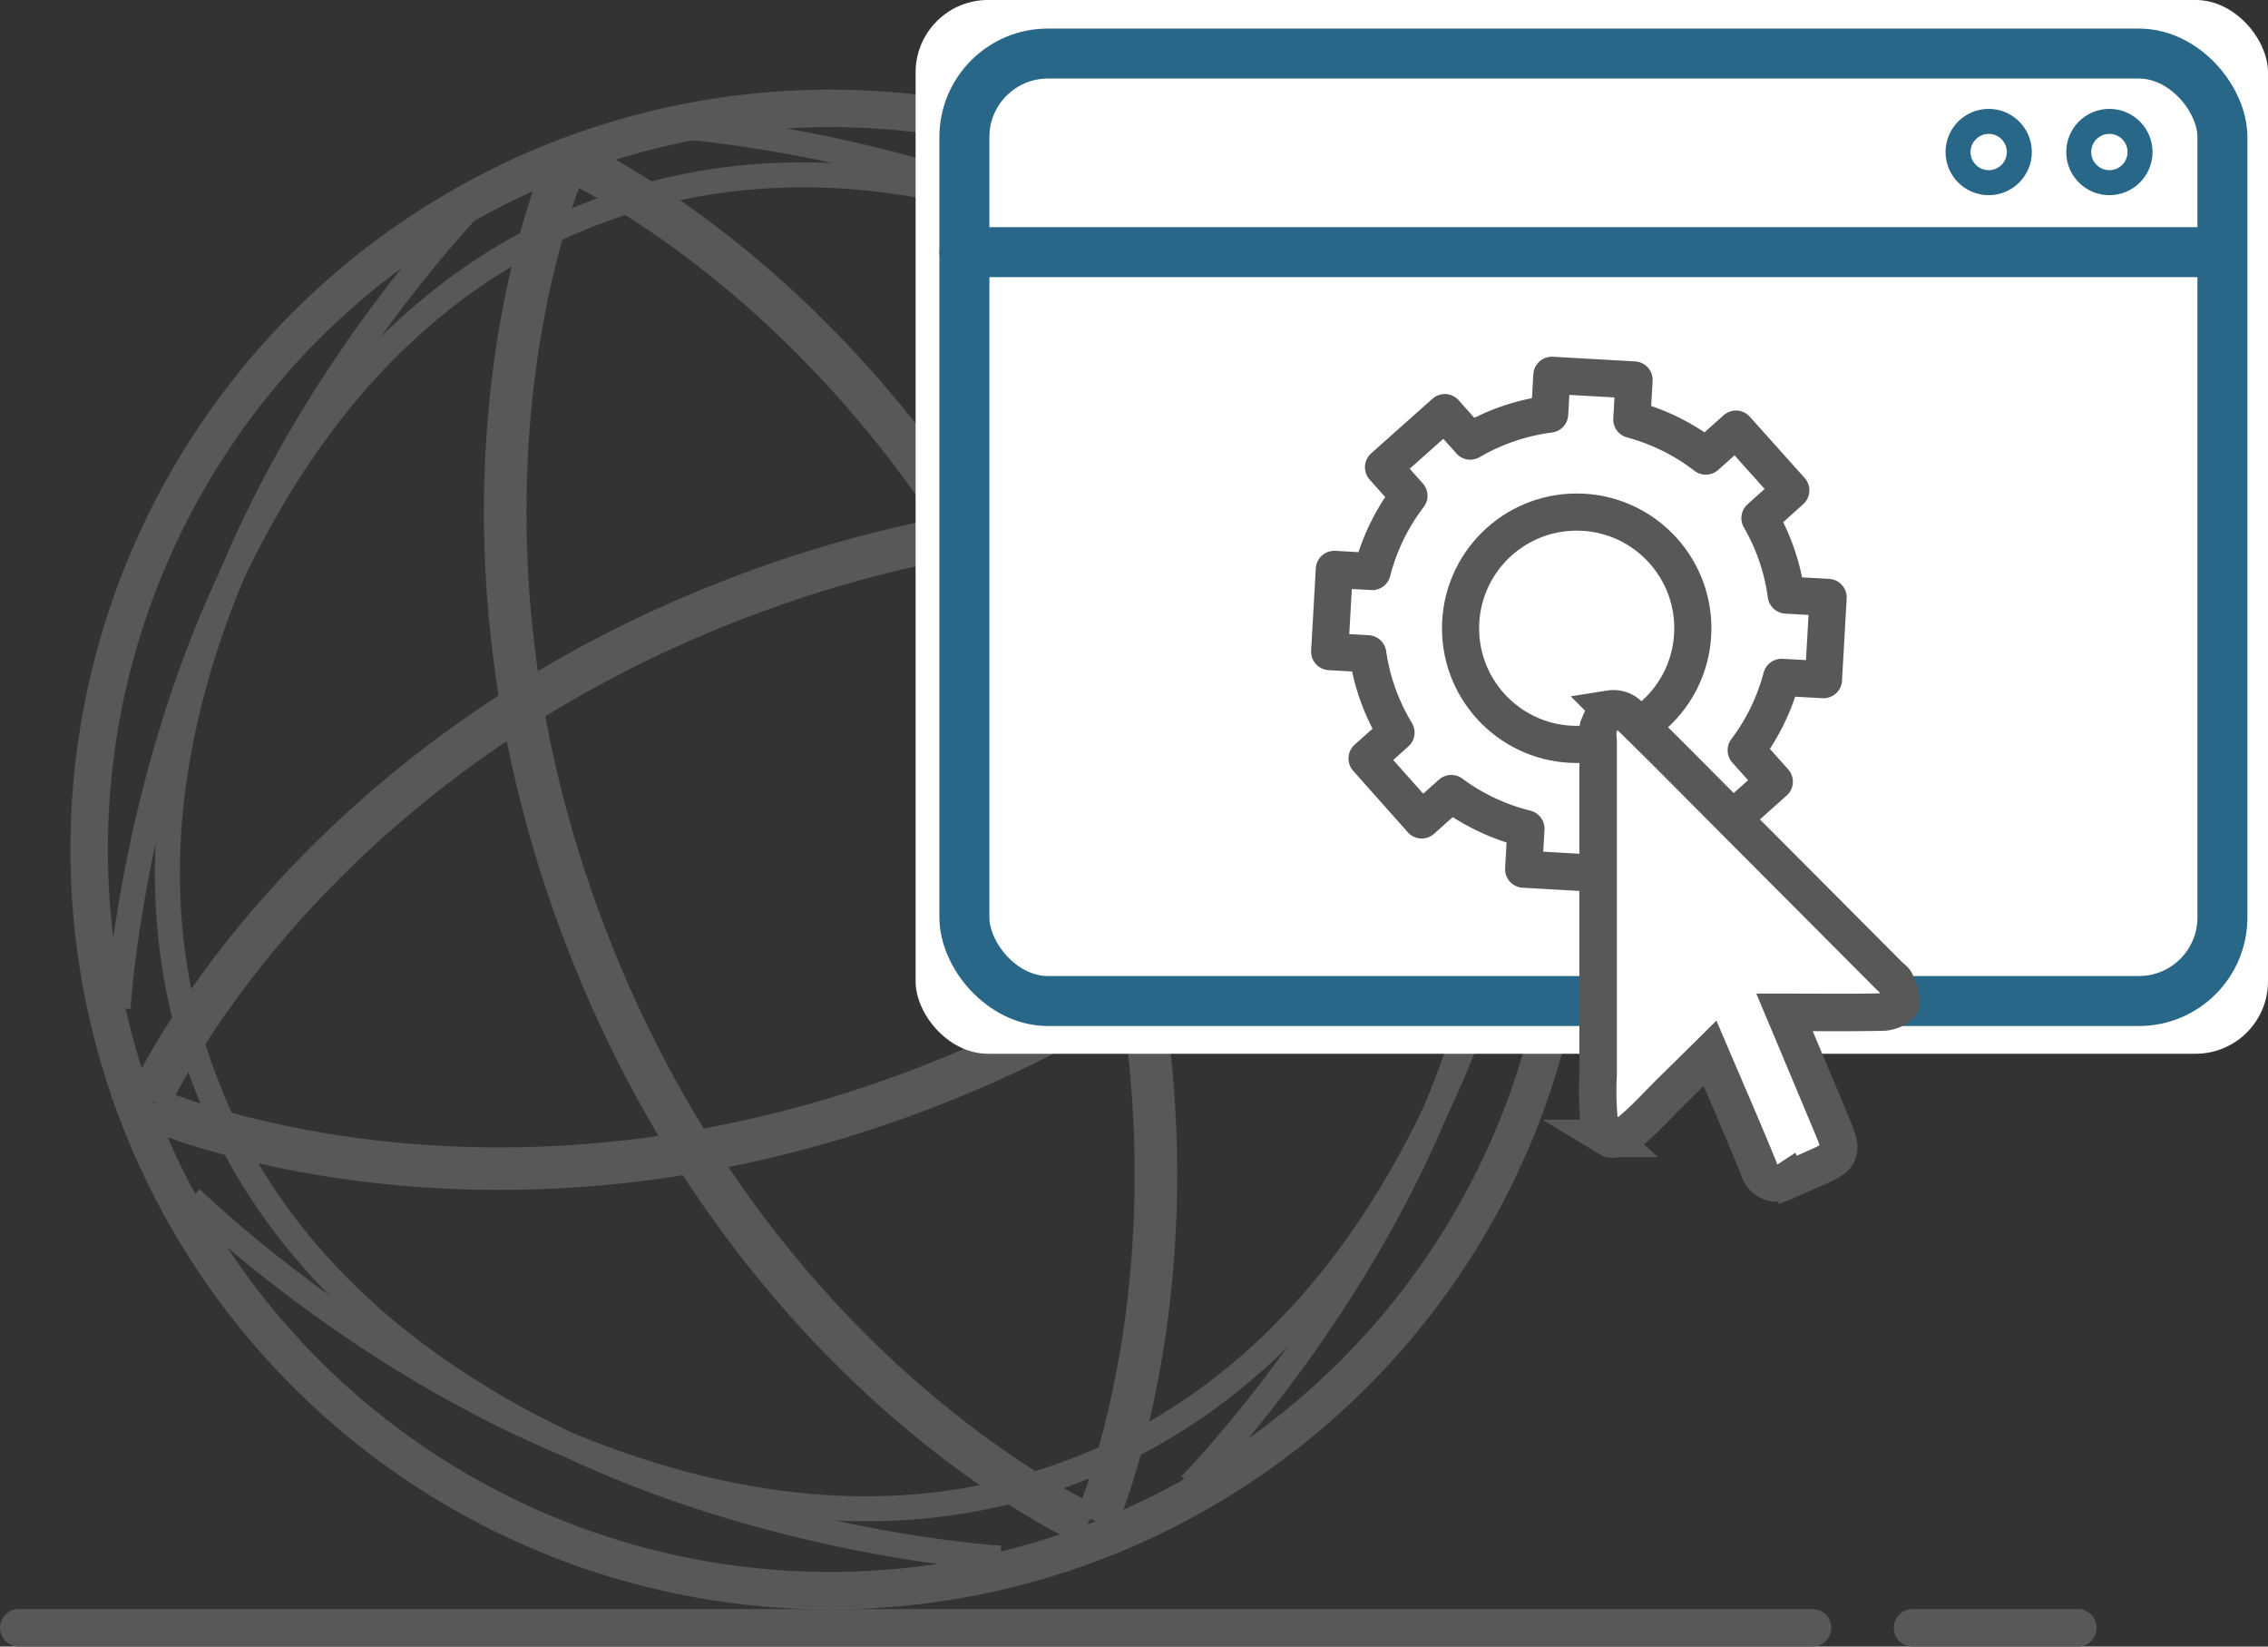
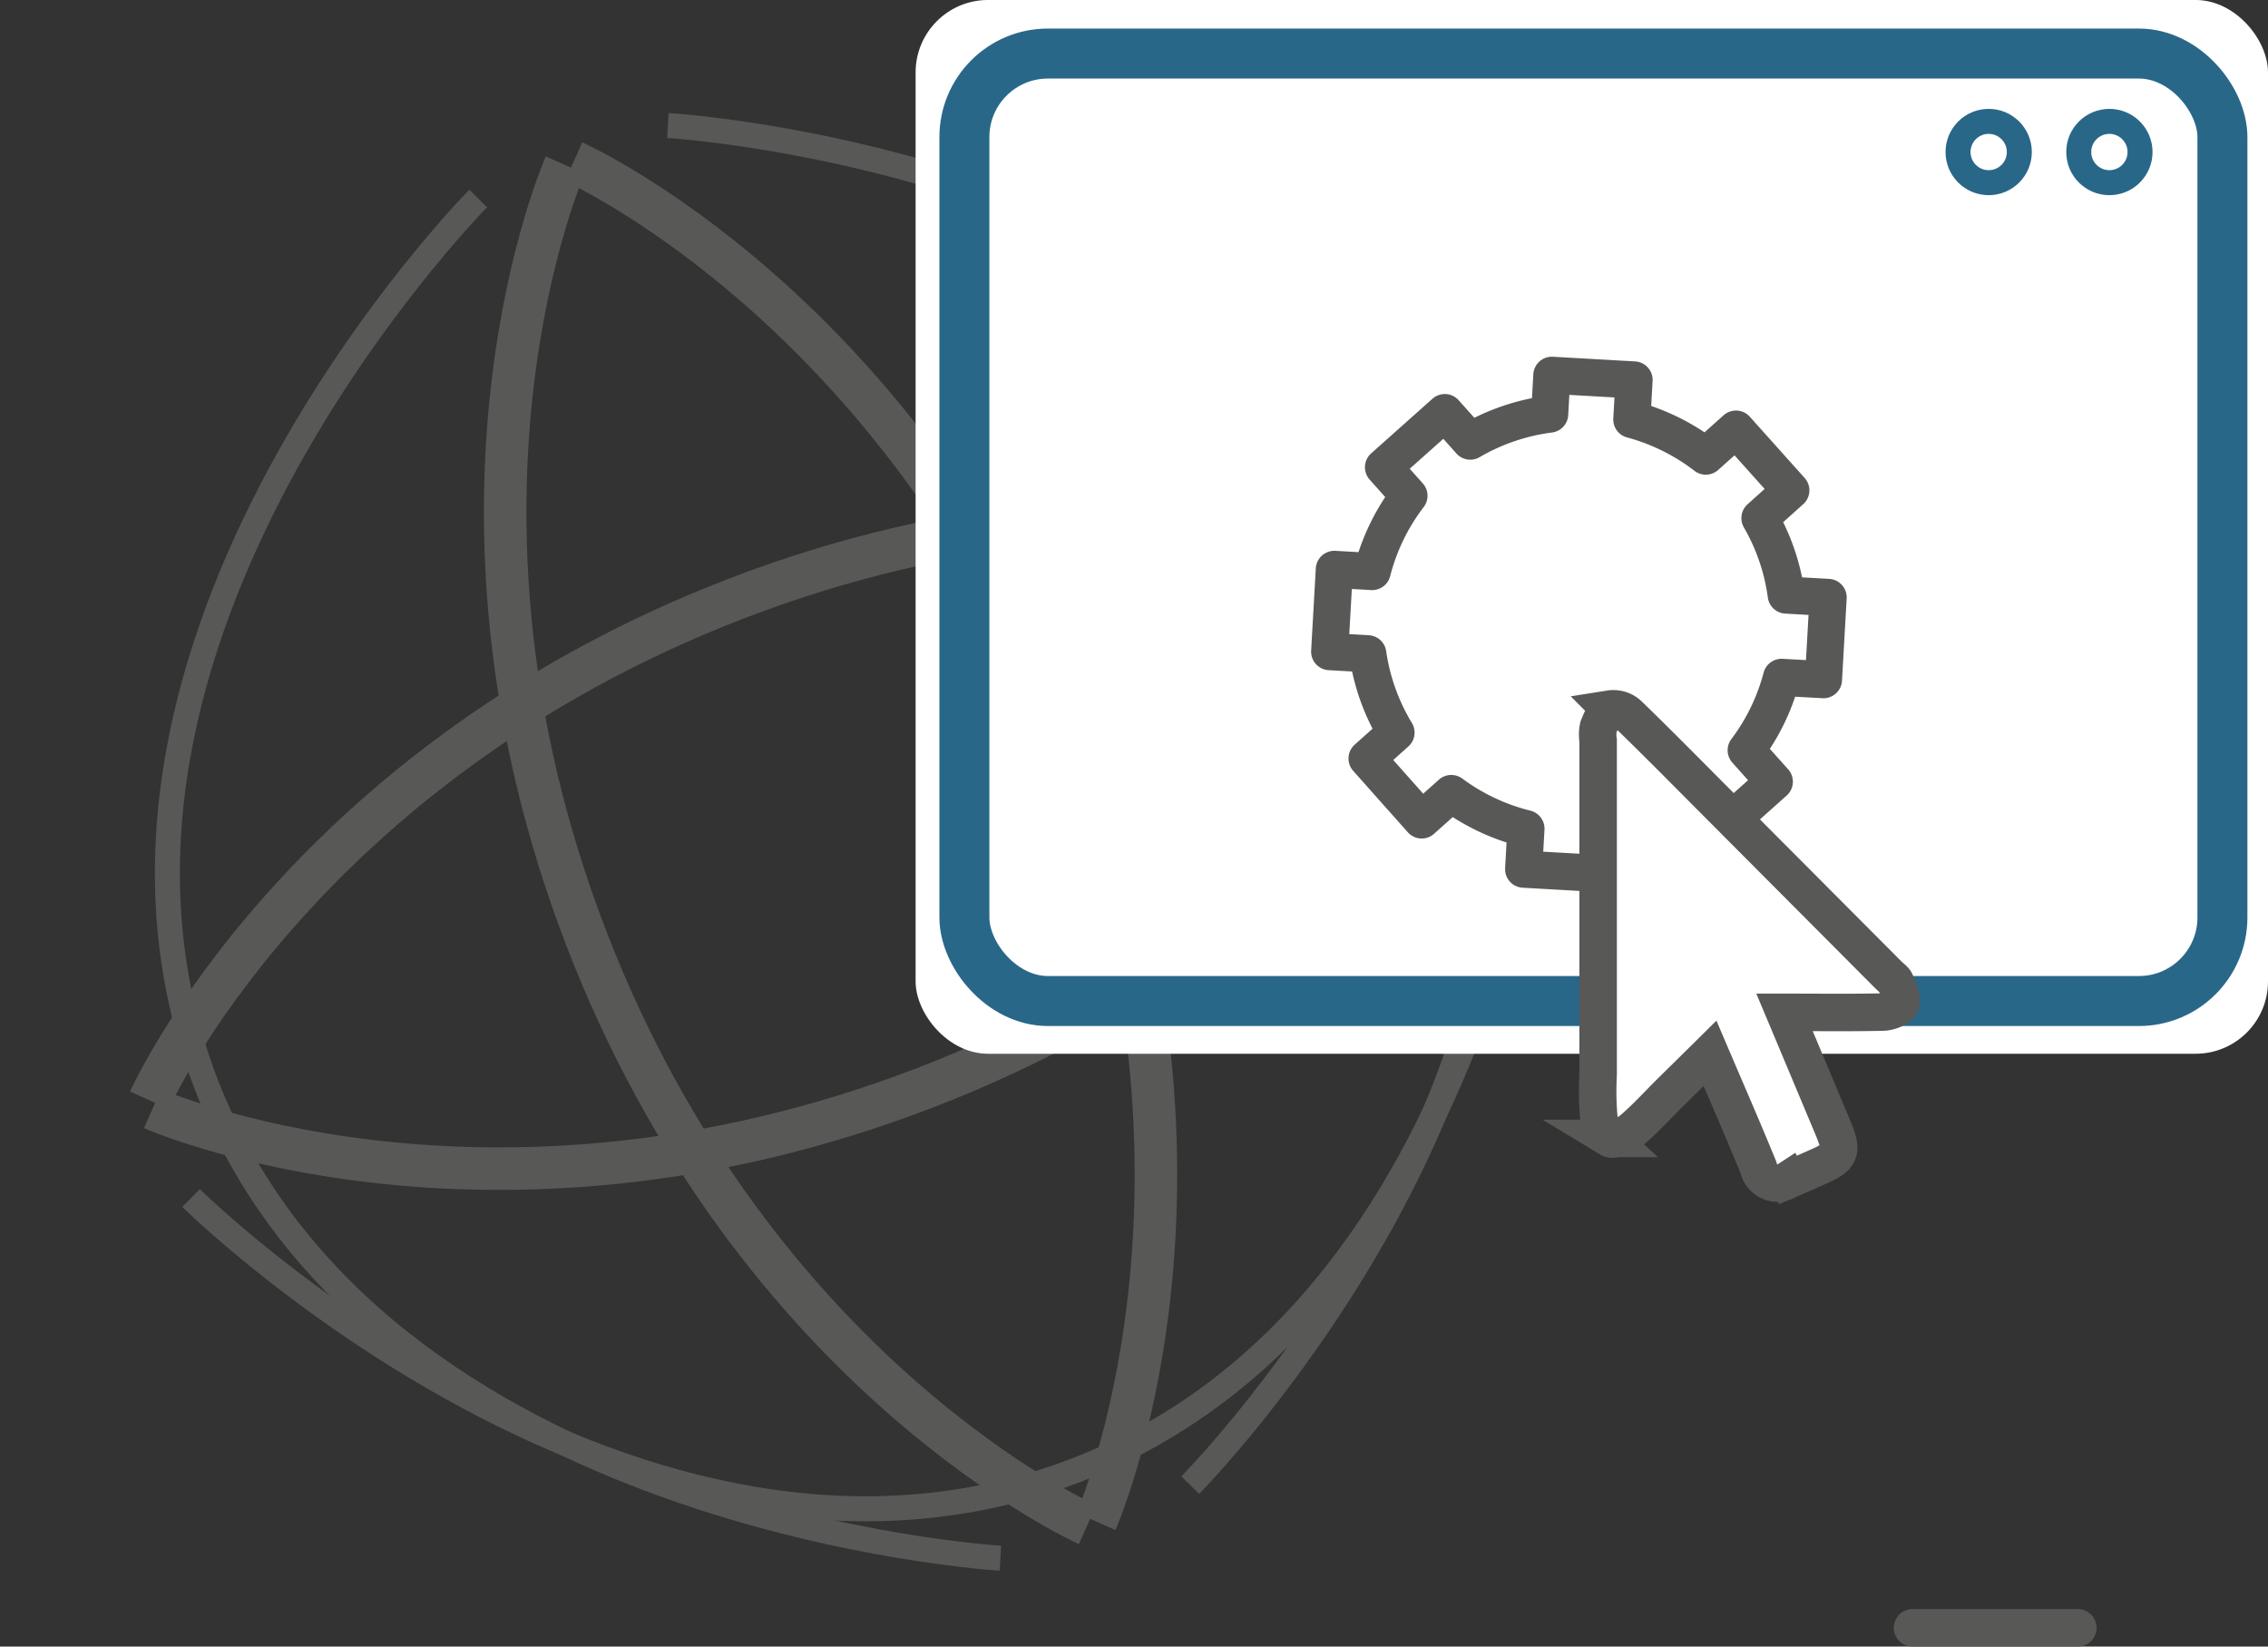
<svg xmlns="http://www.w3.org/2000/svg" width="152.702" height="110.832" viewBox="0 0 152.702 110.832">
  <rect x="0" y="0" width="152.702" height="110.832" fill="#333333" stroke="none" />
  <g id="Group_17" data-name="Group 17" transform="translate(-117.55 -64.499)">
    <g id="Group_59" data-name="Group 59">
      <g id="Group_13" data-name="Group 13">
-         <circle id="Ellipse_8" data-name="Ellipse 8" cx="49.888" cy="49.888" r="49.888" transform="translate(123.552 71.794)" fill="none" stroke="#585856" stroke-miterlimit="10" stroke-width="2.524" />
        <path id="Path_21" data-name="Path 21" d="M156.171,75.389s22.419,9.985,33.771,39.53,1.4,51.989,1.4,51.989" fill="none" stroke="#585856" stroke-miterlimit="10" stroke-width="2.862" />
        <path id="Path_22" data-name="Path 22" d="M155.606,75.607s-9.963,22.428,1.389,51.972,33.778,39.548,33.778,39.548" fill="none" stroke="#585856" stroke-miterlimit="10" stroke-width="2.862" />
        <path id="Path_23" data-name="Path 23" d="M149.747,77.858s-29.69,30.009-18.341,59.553,53.5,31.971,53.5,31.971" fill="none" stroke="#585856" stroke-miterlimit="10" stroke-width="1.683" />
        <path id="Path_24" data-name="Path 24" d="M162.518,72.95s42.145,2.406,53.5,31.95-18.331,59.566-18.331,59.566" fill="none" stroke="#585856" stroke-miterlimit="10" stroke-width="1.683" />
-         <path id="Path_25" data-name="Path 25" d="M217.023,97.195S187.014,67.5,157.47,78.854s-31.971,53.5-31.971,53.5" fill="none" stroke="#585856" stroke-miterlimit="10" stroke-width="1.683" />
        <path id="Path_26" data-name="Path 26" d="M221.929,109.969s-2.4,42.146-31.949,53.5-59.567-18.331-59.567-18.331" fill="none" stroke="#585856" stroke-miterlimit="10" stroke-width="1.683" />
        <path id="Path_27" data-name="Path 27" d="M219.341,103.957s-9.986,22.418-39.53,33.77-51.989,1.4-51.989,1.4" fill="none" stroke="#585856" stroke-miterlimit="10" stroke-width="2.862" />
        <path id="Path_28" data-name="Path 28" d="M219.123,103.391s-22.428-9.963-51.972,1.389-39.543,33.778-39.543,33.778" fill="none" stroke="#585856" stroke-miterlimit="10" stroke-width="2.862" />
      </g>
-       <line id="Line_7" data-name="Line 7" x2="120.771" transform="translate(118.812 174.069)" fill="none" stroke="#585856" stroke-linecap="round" stroke-miterlimit="10" stroke-width="2.524" />
      <rect id="Rectangle_26" data-name="Rectangle 26" width="91.055" height="70.93" rx="4.874" transform="translate(179.197 64.498)" fill="#fff" />
      <line id="Line_8" data-name="Line 8" x2="11.129" transform="translate(246.319 174.069)" fill="none" stroke="#585856" stroke-linecap="round" stroke-miterlimit="10" stroke-width="2.524" />
      <rect id="Rectangle_27" data-name="Rectangle 27" width="84.701" height="63.775" rx="5.622" transform="translate(182.482 68.104)" fill="#fff" stroke="#296789" stroke-linecap="round" stroke-miterlimit="10" stroke-width="3.365" />
      <g id="Group_516" data-name="Group 516">
        <path id="Path_593" data-name="Path 593" d="M240.322,110.248l.314-5.535-2.82-.16a14.129,14.129,0,0,0-1.77-5.179l2.078-1.869-3.693-4.122L232.4,95.2a14.243,14.243,0,0,0-4.981-2.465l.151-2.661-5.535-.314-.148,2.611a14.224,14.224,0,0,0-5.347,1.82l-1.713-1.919L210.7,95.95l1.713,1.919a14.173,14.173,0,0,0-2.476,5.1l-2.547-.144-.314,5.535,2.566.146a14.135,14.135,0,0,0,1.9,5.305l-1.949,1.744,3.679,4.135,1.991-1.778a14.165,14.165,0,0,0,5.027,2.367l-.154,2.725,5.549.315.157-2.77A14.2,14.2,0,0,0,231,118.708l1.876,2.1,4.136-3.693L235.119,115a14.135,14.135,0,0,0,2.383-4.907Z" fill="none" stroke="#585856" stroke-linecap="round" stroke-linejoin="round" stroke-width="2.5" />
-         <circle id="Ellipse_27" data-name="Ellipse 27" cx="7.82" cy="7.82" r="7.82" transform="translate(215.887 98.967)" stroke-width="2.5" stroke="#585856" stroke-linecap="round" stroke-linejoin="round" fill="none" />
      </g>
-       <line id="Line_12" data-name="Line 12" x2="84.673" transform="translate(182.482 81.471)" fill="none" stroke="#296789" stroke-linecap="round" stroke-miterlimit="10" stroke-width="3.365" />
      <circle id="Ellipse_11" data-name="Ellipse 11" cx="2.063" cy="2.063" r="2.063" transform="translate(257.51 72.669)" fill="none" stroke="#296789" stroke-miterlimit="10" stroke-width="1.683" />
      <circle id="Ellipse_12" data-name="Ellipse 12" cx="2.063" cy="2.063" r="2.063" transform="translate(249.383 72.669)" fill="none" stroke="#296789" stroke-miterlimit="10" stroke-width="1.683" />
      <g id="_4ICpRZ.tif" data-name=" 4ICpRZ.tif">
        <g id="Group_16" data-name="Group 16">
          <g id="Group_15" data-name="Group 15">
            <path id="Path_31" data-name="Path 31" d="M237.7,132.641c1.061,2.524,2.038,4.858,3.016,7.19.118.279.237.558.349.841.529,1.318.372,1.7-.942,2.291-.727.325-1.456.648-2.188.96a1.3,1.3,0,0,1-1.8-.38,1.28,1.28,0,0,1-.181-.435c-1.031-2.524-2.126-5.025-3.27-7.706-.925.915-1.785,1.758-2.638,2.6s-1.683,1.767-2.608,2.551c-.408.345-1.216.752-1.505.577a2.319,2.319,0,0,1-.75-1.56,20.822,20.822,0,0,1-.033-2.736V114.344a2.549,2.549,0,0,1,.021-.9c.186-.451.4-1.036.777-1.216a1.489,1.489,0,0,1,1.262.394c2.132,2.065,4.211,4.184,6.31,6.286l11.2,11.239c.161.162.391.3.465.495.174.462.465,1.009.337,1.411-.091.292-.762.557-1.178.568C242.211,132.671,240.082,132.641,237.7,132.641Z" fill="#fff" stroke="#585856" stroke-miterlimit="10" stroke-width="2.524" />
          </g>
        </g>
      </g>
    </g>
  </g>
</svg>